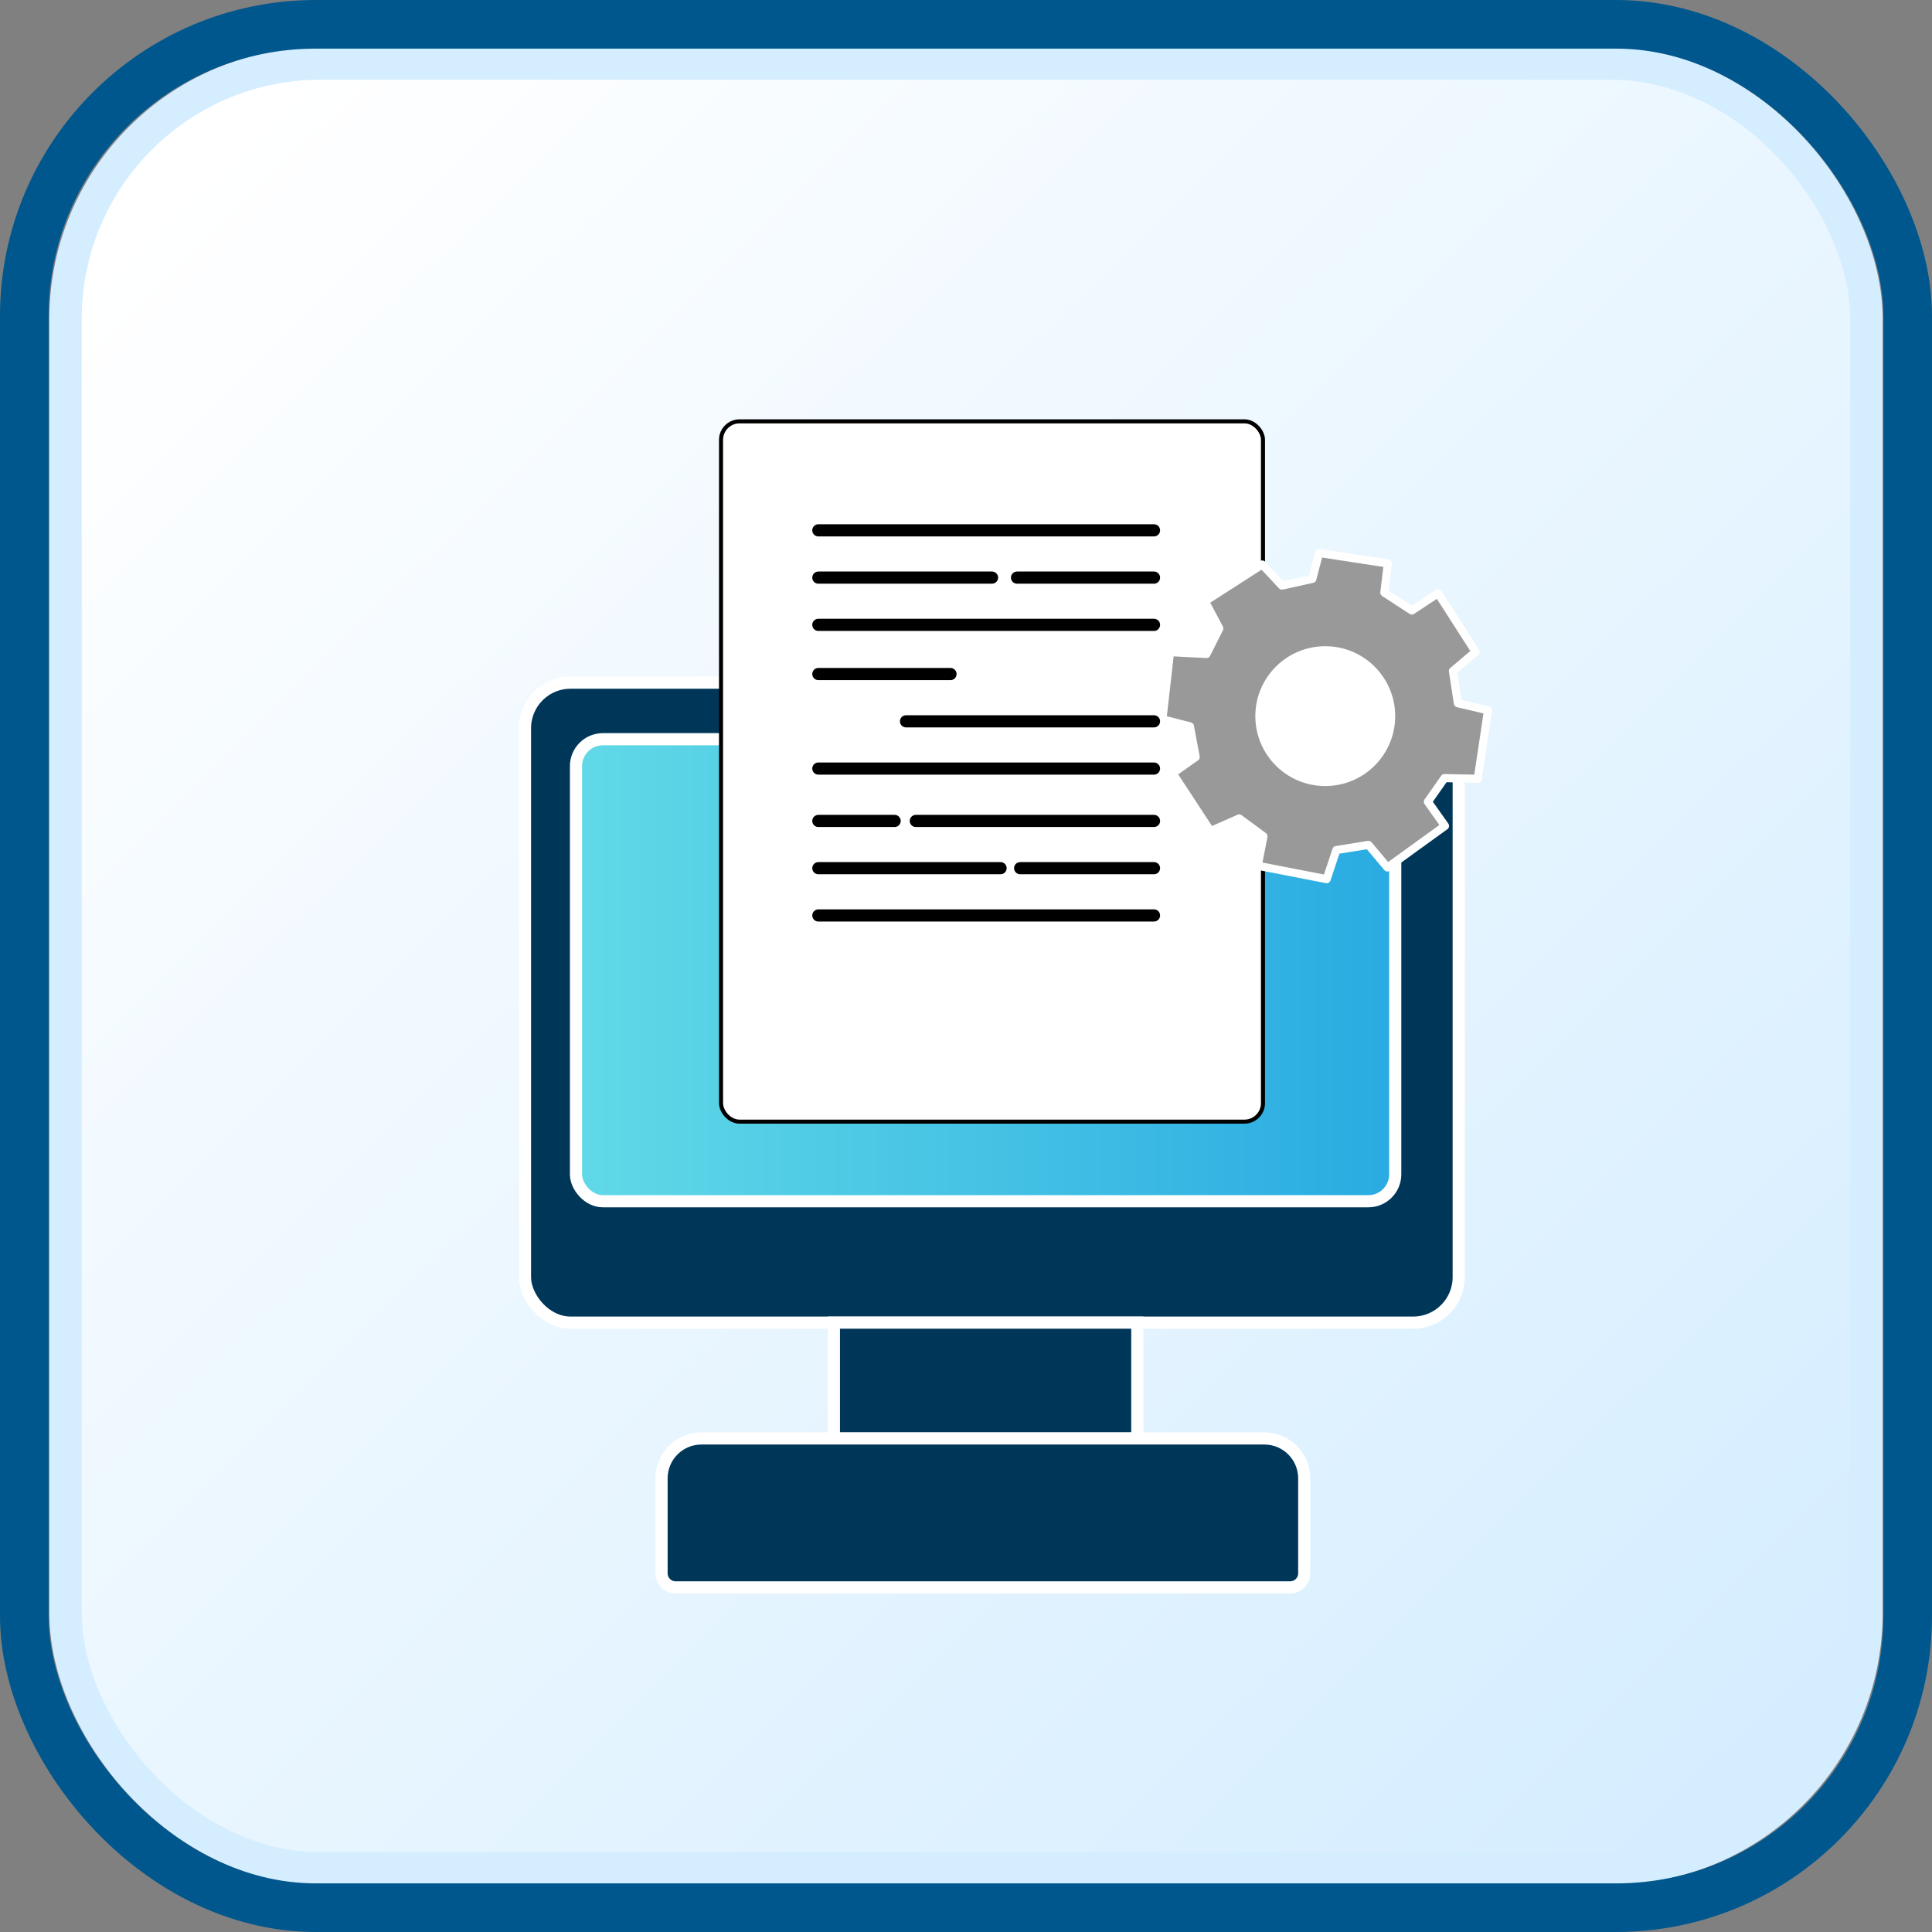
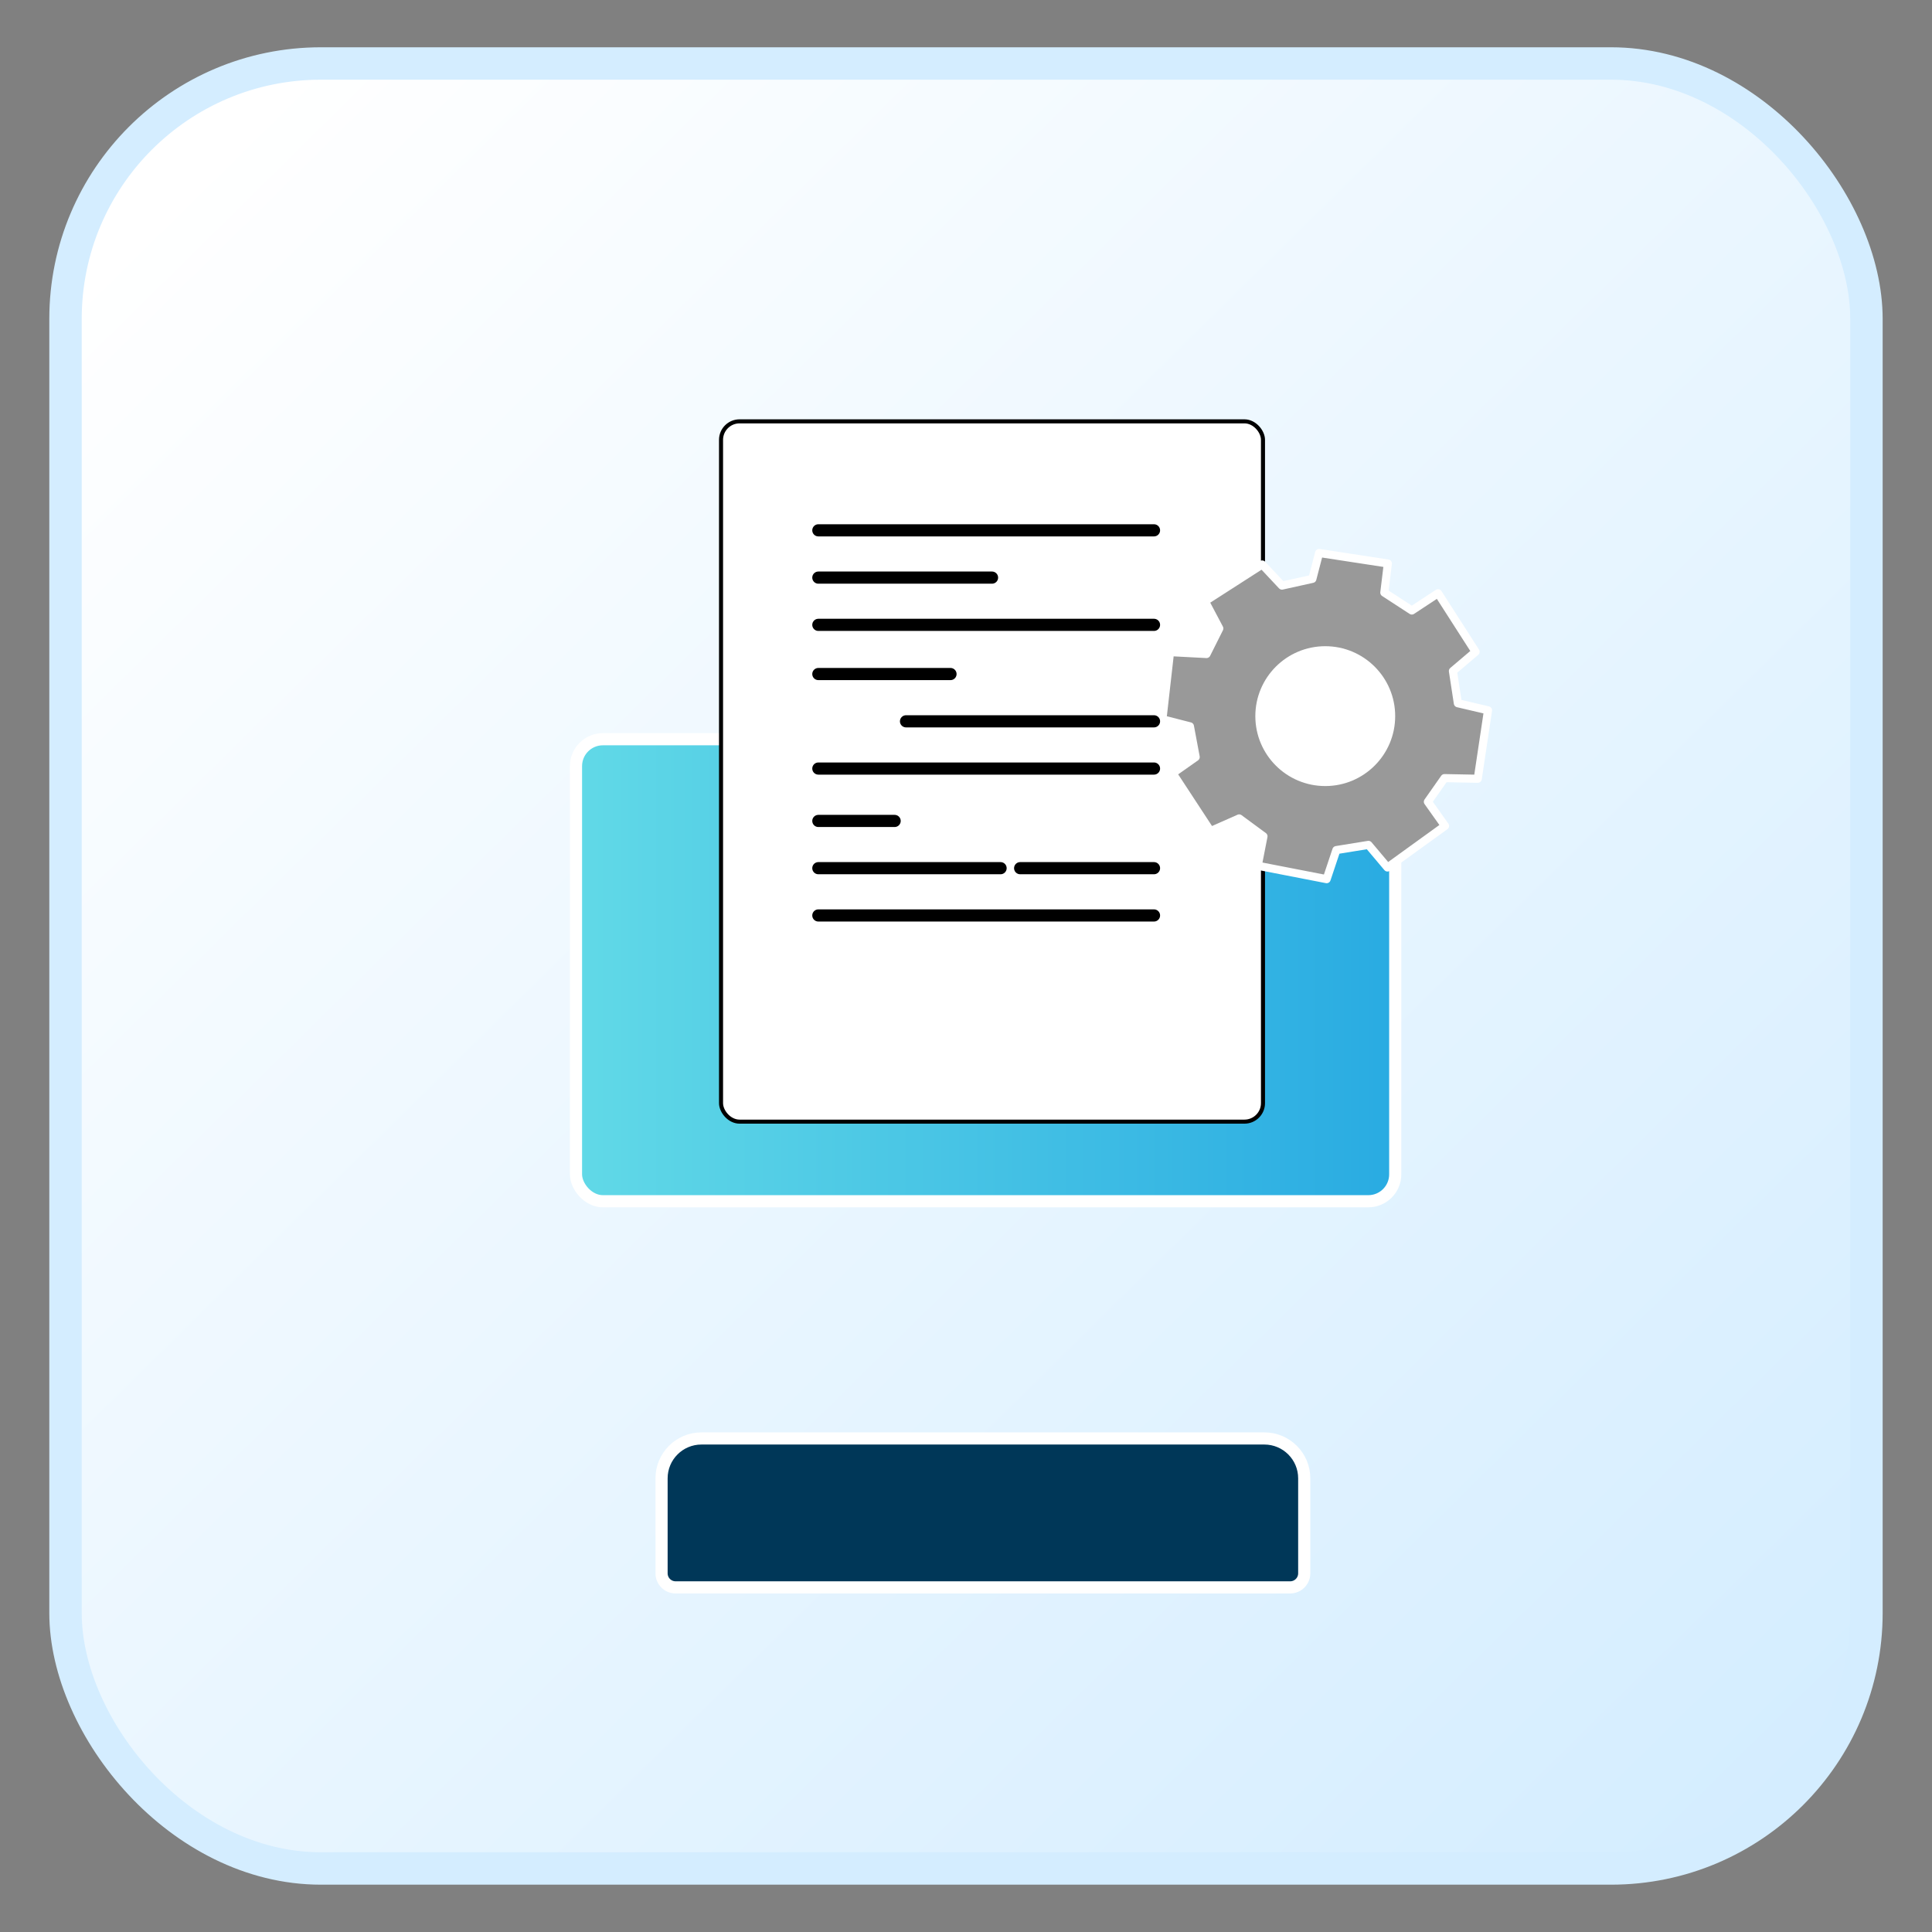
<svg xmlns="http://www.w3.org/2000/svg" id="Layer_1" data-name="Layer 1" viewBox="0 0 476.87 476.87">
  <rect x="0" y="0" width="476.87" height="476.87" fill="#808080" stroke="none" />
  <defs>
    <style> .cls-1 { fill: #003758; } .cls-1, .cls-2, .cls-3, .cls-4, .cls-5, .cls-6 { stroke-miterlimit: 10; } .cls-1, .cls-4, .cls-7, .cls-6 { stroke: #fff; } .cls-1, .cls-4, .cls-8 { stroke-width: 3px; } .cls-2, .cls-8 { stroke: #000; } .cls-2, .cls-6 { fill: #fff; } .cls-3 { stroke: #00578d; stroke-width: 12px; } .cls-3, .cls-8 { fill: none; } .cls-4 { fill: url(#linear-gradient-2); } .cls-7 { fill: #999; } .cls-7, .cls-8 { stroke-linejoin: round; } .cls-7, .cls-6 { stroke-width: 2px; } .cls-8 { stroke-linecap: round; } .cls-5 { fill: url(#linear-gradient); stroke: #d4edff; stroke-width: 8px; } </style>
    <linearGradient id="linear-gradient" x1="-206.48" y1="277.72" x2="188.91" y2="-123.57" gradientTransform="translate(252 320.36) scale(1 -1)" gradientUnits="userSpaceOnUse">
      <stop offset="0" stop-color="#fff" />
      <stop offset="1" stop-color="#d4edff" />
    </linearGradient>
    <linearGradient id="linear-gradient-2" x1="142.17" y1="239.48" x2="344.38" y2="239.48" gradientUnits="userSpaceOnUse">
      <stop offset="0" stop-color="#61d9e7" />
      <stop offset="1" stop-color="#29abe2" />
    </linearGradient>
  </defs>
  <rect class="cls-5" x="16.17" y="15.67" width="444.52" height="445.52" rx="63.05" ry="63.05" />
-   <rect class="cls-3" x="6" y="6" width="464.87" height="464.87" rx="72" ry="72" />
-   <rect class="cls-1" x="129.58" y="168.5" width="230.47" height="157.96" rx="11.23" ry="11.23" />
  <rect class="cls-4" x="142.17" y="182.46" width="202.21" height="114.04" rx="6.64" ry="6.64" />
-   <rect class="cls-1" x="205.83" y="326.46" width="74.89" height="28.6" />
  <path class="cls-1" d="M173.12,355.05h138.96c5.43,0,9.84,4.41,9.84,9.84v23.45c0,1.92-1.56,3.47-3.47,3.47h-151.69c-1.92,0-3.47-1.56-3.47-3.47v-23.45c0-5.43,4.41-9.84,9.84-9.84Z" />
  <rect class="cls-2" x="177.97" y="104" width="133.77" height="172.85" rx="4.57" ry="4.57" />
  <path class="cls-7" d="M367.28,175.33c-.84,5.63-1.68,11.26-2.53,16.89-2.74-.05-5.47-.11-8.21-.16-1.37,1.95-2.74,3.89-4.1,5.84,1.41,1.99,2.82,3.97,4.23,5.96-4.73,3.42-9.46,6.84-14.2,10.26-1.57-1.86-3.13-3.72-4.7-5.58-2.64.43-5.28.86-7.92,1.28-.8,2.39-1.6,4.78-2.4,7.18-5.67-1.1-11.34-2.21-17.01-3.31.47-2.42.95-4.84,1.42-7.26-2-1.47-4-2.95-6-4.42-2.36,1.04-4.71,2.08-7.07,3.13-3.12-4.76-6.23-9.51-9.35-14.27l5.69-4.01c-.47-2.53-.95-5.05-1.42-7.58-2.26-.58-4.53-1.16-6.79-1.74.63-5.53,1.26-11.05,1.88-16.58,3,.16,6,.31,9,.47,1.05-2.1,2.11-4.2,3.16-6.31-1.18-2.24-2.37-4.47-3.55-6.71,4.71-3.03,9.42-6.05,14.13-9.08,1.63,1.74,3.26,3.47,4.89,5.21,2.5-.55,5-1.1,7.5-1.66.55-2.13,1.1-4.26,1.66-6.39,5.66.87,11.31,1.74,16.97,2.6-.29,2.39-.58,4.79-.87,7.18,2.26,1.47,4.53,2.95,6.79,4.42,2.16-1.42,4.31-2.84,6.47-4.26,3.09,4.82,6.18,9.63,9.27,14.45l-5.6,4.75c.41,2.65.81,5.3,1.22,7.95,2.47.58,4.95,1.16,7.42,1.74Z" />
  <circle class="cls-6" cx="327.11" cy="176.76" r="16.26" />
  <line class="cls-8" x1="201.99" y1="130.9" x2="284.84" y2="130.9" />
  <line class="cls-8" x1="201.99" y1="142.57" x2="244.86" y2="142.57" />
  <line class="cls-8" x1="201.99" y1="154.23" x2="284.84" y2="154.23" />
  <line class="cls-8" x1="201.99" y1="166.37" x2="234.61" y2="166.37" />
  <line class="cls-8" x1="223.63" y1="178.04" x2="284.84" y2="178.04" />
  <line class="cls-8" x1="201.99" y1="189.7" x2="284.84" y2="189.7" />
-   <line class="cls-8" x1="226.05" y1="202.63" x2="284.84" y2="202.63" />
  <line class="cls-8" x1="201.99" y1="214.29" x2="246.97" y2="214.29" />
  <line class="cls-8" x1="201.99" y1="225.96" x2="284.84" y2="225.96" />
  <line class="cls-8" x1="251.8" y1="214.29" x2="284.84" y2="214.29" />
  <line class="cls-8" x1="201.99" y1="202.63" x2="220.82" y2="202.63" />
-   <line class="cls-8" x1="251.03" y1="142.57" x2="284.84" y2="142.57" />
</svg>